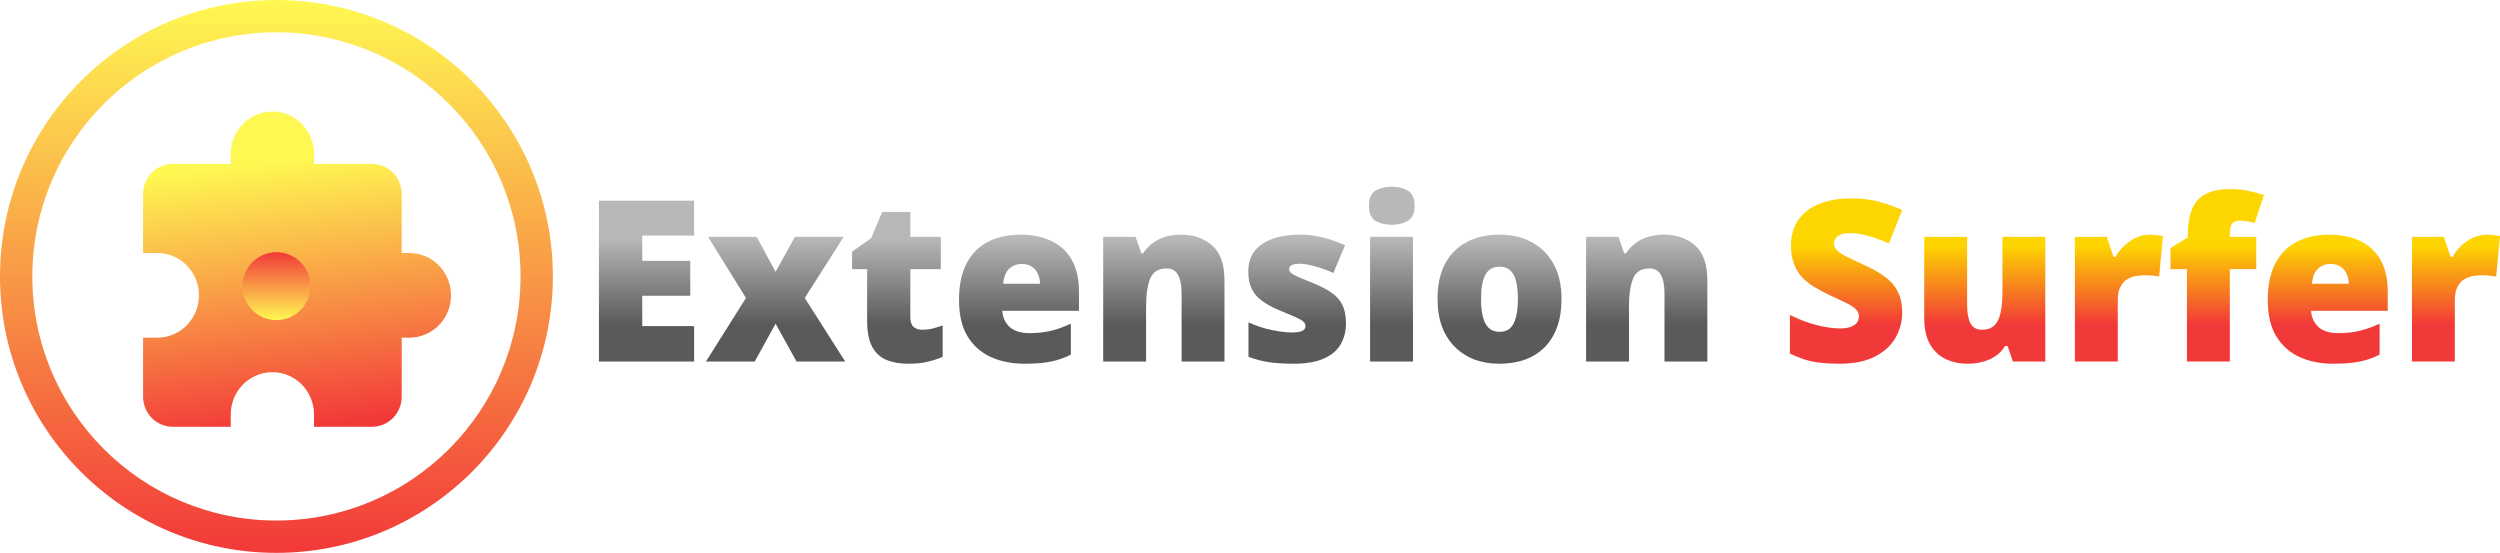
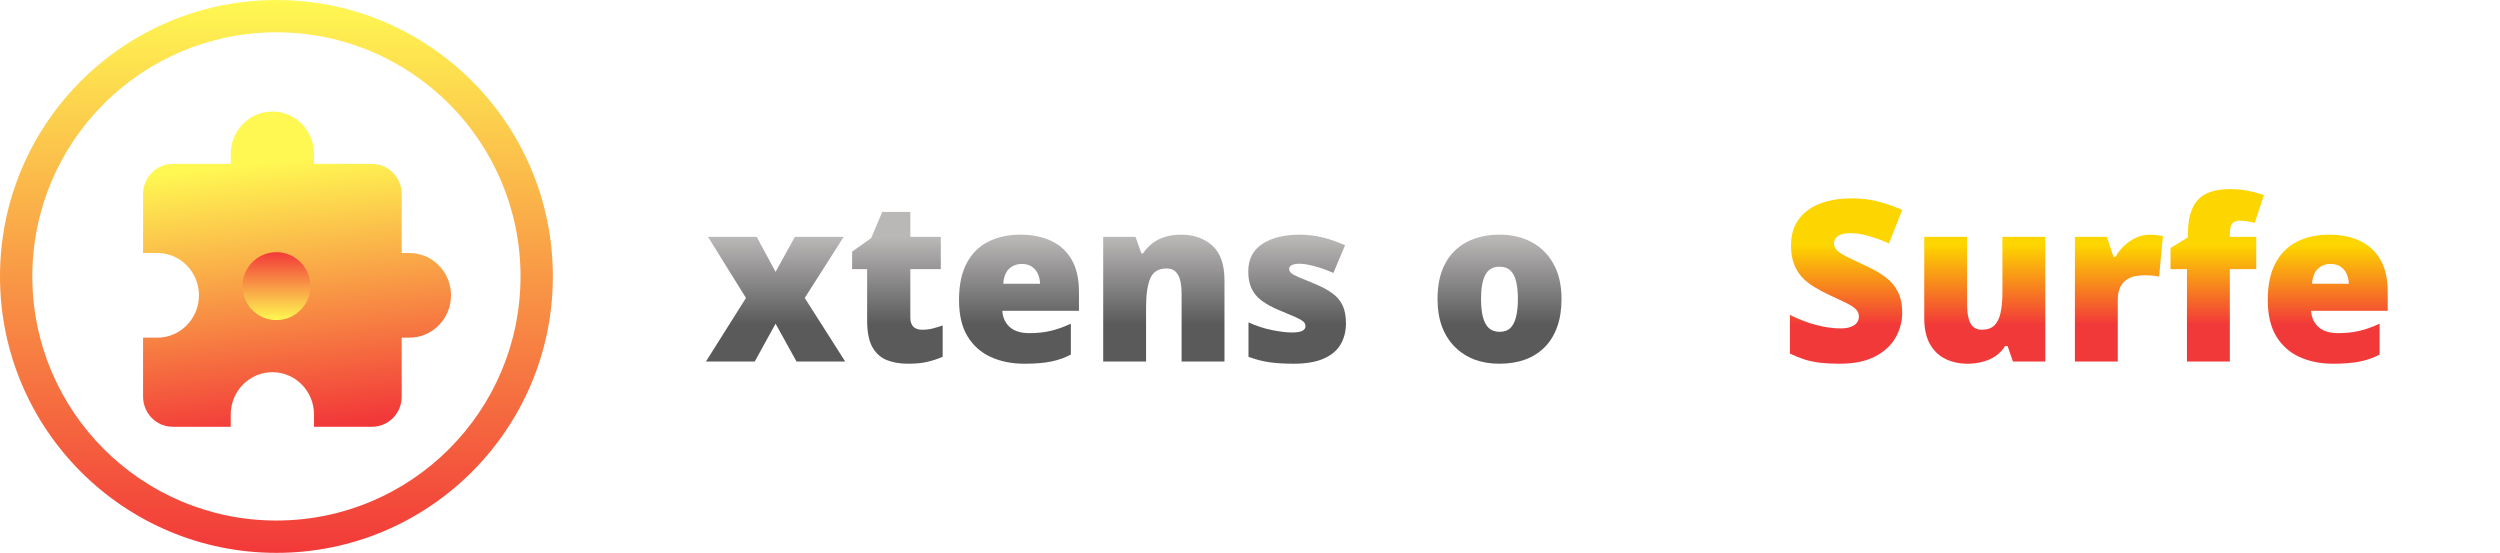
<svg xmlns="http://www.w3.org/2000/svg" width="1031" height="228" viewBox="0 0 1031 228" fill="none">
  <g filter="url(#filter0_d_33_47)">
    <path d="M95.157 59.456C95.157 49.815 102.846 42 112.331 42C121.816 42 129.505 49.815 129.505 59.456V63.59H153.432C160.186 63.59 165.662 69.156 165.662 76.021V100.339H168.826C178.311 100.339 186 108.154 186 117.795C186 127.436 178.311 135.251 168.826 135.251H165.662V159.569C165.662 166.435 160.186 172 153.432 172H129.505V166.947C129.505 157.306 121.816 149.491 112.331 149.491C102.846 149.491 95.157 157.306 95.157 166.947V172H71.23C64.476 172 59 166.435 59 159.569V135.251H64.875C74.361 135.251 82.05 127.436 82.05 117.795C82.05 108.154 74.361 100.339 64.875 100.339H59V76.021C59 69.156 64.476 63.59 71.23 63.59H95.157V59.456Z" fill="url(#paint0_linear_33_47)" />
  </g>
  <g filter="url(#filter1_d_33_47)">
    <circle cx="114" cy="114" r="14" fill="url(#paint1_linear_33_47)" />
  </g>
  <path fill-rule="evenodd" clip-rule="evenodd" d="M114 228C176.96 228 228 176.96 228 114C228 51.039 176.96 0 114 0C51.04 0 0 51.039 0 114C0 176.96 51.04 228 114 228ZM114 214.667C169.597 214.667 214.667 169.597 214.667 114C214.667 58.403 169.597 13.333 114 13.333C58.403 13.333 13.333 58.403 13.333 114C13.333 169.597 58.403 214.667 114 214.667Z" fill="url(#paint2_linear_33_47)" />
-   <path d="M286.25 149.093H247V82.762H286.25V97.144H264.861V107.579H284.667V121.961H264.861V134.484H286.25V149.093Z" fill="url(#paint3_linear_33_47)" />
  <path d="M307.638 122.869L291.993 97.689H312.07L319.847 112.116L327.806 97.689H347.928L331.875 122.869L348.561 149.093H328.484L319.847 133.485L311.256 149.093H291.133L307.638 122.869Z" fill="url(#paint4_linear_33_47)" />
  <path d="M380.214 135.981C381.812 135.981 383.274 135.814 384.6 135.482C385.927 135.149 387.313 134.726 388.76 134.211V147.142C386.831 147.989 384.781 148.669 382.611 149.183C380.47 149.728 377.727 150 374.381 150C371.065 150 368.141 149.486 365.608 148.457C363.076 147.399 361.102 145.584 359.685 143.013C358.298 140.412 357.605 136.797 357.605 132.17V110.982H351.41V103.768L359.278 98.188L363.845 87.39H375.421V97.689H387.992V110.982H375.421V130.99C375.421 132.654 375.843 133.909 376.687 134.756C377.531 135.572 378.707 135.981 380.214 135.981Z" fill="url(#paint5_linear_33_47)" />
  <path d="M420.775 96.781C425.749 96.781 430.045 97.658 433.662 99.413C437.28 101.137 440.068 103.738 442.028 107.216C443.987 110.695 444.967 115.05 444.967 120.283V128.177H413.359C413.51 130.869 414.505 133.077 416.344 134.801C418.213 136.525 420.956 137.387 424.573 137.387C427.769 137.387 430.693 137.07 433.346 136.434C436.029 135.799 438.787 134.816 441.621 133.485V146.234C439.149 147.535 436.451 148.488 433.527 149.093C430.603 149.698 426.91 150 422.448 150C417.293 150 412.681 149.077 408.611 147.232C404.542 145.387 401.331 142.529 398.98 138.658C396.658 134.786 395.498 129.81 395.498 123.731C395.498 117.561 396.553 112.494 398.663 108.532C400.773 104.539 403.728 101.59 407.526 99.685C411.324 97.749 415.741 96.781 420.775 96.781ZM421.408 108.85C419.328 108.85 417.58 109.515 416.163 110.846C414.776 112.146 413.962 114.203 413.721 117.016H428.914C428.884 115.504 428.583 114.128 428.01 112.888C427.437 111.647 426.593 110.664 425.478 109.938C424.393 109.213 423.036 108.85 421.408 108.85Z" fill="url(#paint6_linear_33_47)" />
  <path d="M487.02 96.781C492.296 96.781 496.607 98.278 499.953 101.273C503.299 104.267 504.972 109.061 504.972 115.655V149.093H487.292V121.054C487.292 117.636 486.794 115.065 485.799 113.341C484.835 111.587 483.267 110.71 481.097 110.71C477.75 110.71 475.505 112.086 474.359 114.838C473.214 117.561 472.641 121.478 472.641 126.589V149.093H454.96V97.689H468.3L470.696 104.494H471.375C472.46 102.861 473.756 101.469 475.263 100.32C476.771 99.171 478.504 98.294 480.464 97.689C482.423 97.084 484.609 96.781 487.02 96.781Z" fill="url(#paint7_linear_33_47)" />
  <path d="M555.074 133.304C555.074 136.571 554.351 139.459 552.904 141.97C551.457 144.48 549.136 146.446 545.94 147.868C542.775 149.289 538.6 150 533.415 150C529.767 150 526.496 149.803 523.602 149.41C520.738 149.017 517.829 148.261 514.875 147.142V132.941C518.101 134.423 521.386 135.497 524.733 136.162C528.079 136.797 530.717 137.115 532.646 137.115C534.635 137.115 536.082 136.903 536.987 136.48C537.921 136.026 538.389 135.361 538.389 134.484C538.389 133.727 538.072 133.092 537.439 132.578C536.836 132.034 535.736 131.414 534.138 130.718C532.571 130.022 530.355 129.085 527.491 127.905C524.657 126.725 522.291 125.44 520.392 124.048C518.523 122.657 517.121 120.994 516.186 119.058C515.252 117.122 514.785 114.748 514.785 111.935C514.785 106.914 516.714 103.133 520.573 100.592C524.431 98.052 529.541 96.781 535.902 96.781C539.278 96.781 542.458 97.159 545.443 97.915C548.427 98.641 551.517 99.715 554.713 101.137L549.874 112.57C547.342 111.421 544.78 110.498 542.187 109.802C539.594 109.107 537.529 108.759 535.992 108.759C534.605 108.759 533.535 108.94 532.782 109.303C532.028 109.666 531.651 110.196 531.651 110.891C531.651 111.526 531.907 112.086 532.42 112.57C532.962 113.054 533.972 113.613 535.449 114.249C536.927 114.884 539.082 115.776 541.916 116.925C544.9 118.135 547.357 119.436 549.286 120.827C551.246 122.188 552.693 123.852 553.627 125.818C554.592 127.784 555.074 130.279 555.074 133.304Z" fill="url(#paint8_linear_33_47)" />
-   <path d="M582.703 97.689V149.093H565.022V97.689H582.703ZM573.93 77C576.463 77 578.663 77.529 580.532 78.588C582.432 79.647 583.381 81.749 583.381 84.894C583.381 87.949 582.432 90.021 580.532 91.11C578.663 92.169 576.463 92.698 573.93 92.698C571.338 92.698 569.122 92.169 567.283 91.11C565.475 90.021 564.57 87.949 564.57 84.894C564.57 81.749 565.475 79.647 567.283 78.588C569.122 77.529 571.338 77 573.93 77Z" fill="url(#paint9_linear_33_47)" />
  <path d="M643.974 123.277C643.974 127.572 643.386 131.383 642.211 134.71C641.035 138.037 639.332 140.835 637.101 143.104C634.87 145.372 632.172 147.096 629.007 148.276C625.841 149.425 622.269 150 618.29 150C614.582 150 611.176 149.425 608.07 148.276C604.996 147.096 602.313 145.372 600.022 143.104C597.731 140.835 595.952 138.037 594.686 134.71C593.45 131.383 592.832 127.572 592.832 123.277C592.832 117.591 593.857 112.782 595.907 108.85C597.987 104.918 600.941 101.923 604.77 99.866C608.628 97.81 613.225 96.781 618.561 96.781C623.475 96.781 627.846 97.81 631.675 99.866C635.503 101.923 638.503 104.918 640.673 108.85C642.874 112.782 643.974 117.591 643.974 123.277ZM610.784 123.277C610.784 126.211 611.04 128.691 611.552 130.718C612.065 132.714 612.879 134.242 613.994 135.3C615.14 136.329 616.632 136.843 618.471 136.843C620.31 136.843 621.772 136.329 622.857 135.3C623.942 134.242 624.726 132.714 625.208 130.718C625.721 128.691 625.977 126.211 625.977 123.277C625.977 120.343 625.721 117.893 625.208 115.927C624.726 113.961 623.927 112.479 622.812 111.481C621.726 110.483 620.249 109.984 618.38 109.984C615.697 109.984 613.753 111.103 612.547 113.341C611.371 115.579 610.784 118.891 610.784 123.277Z" fill="url(#paint10_linear_33_47)" />
-   <path d="M686.163 96.781C691.438 96.781 695.749 98.278 699.096 101.273C702.442 104.267 704.115 109.061 704.115 115.655V149.093H686.434V121.054C686.434 117.636 685.937 115.065 684.942 113.341C683.977 111.587 682.41 110.71 680.239 110.71C676.893 110.71 674.647 112.086 673.502 114.838C672.356 117.561 671.783 121.478 671.783 126.589V149.093H654.103V97.689H667.443L669.839 104.494H670.517C671.603 102.861 672.899 101.469 674.406 100.32C675.913 99.171 677.647 98.294 679.606 97.689C681.566 97.084 683.751 96.781 686.163 96.781Z" fill="url(#paint11_linear_33_47)" />
  <path d="M784.468 128.948C784.468 132.548 783.564 135.966 781.755 139.202C779.946 142.408 777.128 145.009 773.299 147.006C769.501 149.002 764.587 150 758.558 150C755.543 150 752.891 149.864 750.599 149.592C748.339 149.319 746.228 148.881 744.269 148.276C742.309 147.641 740.275 146.824 738.164 145.826V129.856C741.752 131.671 745.369 133.062 749.017 134.03C752.664 134.967 755.965 135.436 758.92 135.436C760.698 135.436 762.145 135.225 763.261 134.801C764.406 134.378 765.25 133.803 765.793 133.077C766.336 132.321 766.607 131.459 766.607 130.491C766.607 129.342 766.2 128.374 765.386 127.587C764.602 126.771 763.336 125.924 761.588 125.047C759.839 124.169 757.533 123.081 754.669 121.78C752.227 120.631 750.012 119.451 748.022 118.241C746.063 117.031 744.374 115.655 742.958 114.112C741.571 112.54 740.501 110.71 739.747 108.623C738.993 106.536 738.617 104.071 738.617 101.227C738.617 96.963 739.657 93.394 741.737 90.52C743.847 87.617 746.771 85.439 750.509 83.987C754.277 82.535 758.618 81.809 763.532 81.809C767.843 81.809 771.717 82.293 775.153 83.261C778.62 84.229 781.725 85.333 784.468 86.573L778.997 100.411C776.163 99.11 773.375 98.082 770.631 97.326C767.888 96.539 765.341 96.146 762.989 96.146C761.452 96.146 760.186 96.343 759.191 96.736C758.226 97.099 757.503 97.598 757.021 98.233C756.568 98.868 756.342 99.594 756.342 100.411C756.342 101.439 756.734 102.362 757.518 103.178C758.332 103.995 759.673 104.887 761.542 105.855C763.442 106.793 766.019 108.018 769.275 109.53C772.5 110.982 775.244 112.555 777.505 114.249C779.766 115.912 781.484 117.924 782.659 120.283C783.865 122.612 784.468 125.5 784.468 128.948Z" fill="url(#paint12_linear_33_47)" />
  <path d="M843.479 97.689V149.093H830.139L827.923 142.695H826.883C825.828 144.42 824.487 145.826 822.859 146.915C821.261 147.973 819.482 148.745 817.523 149.229C815.564 149.743 813.529 150 811.419 150C808.072 150 805.043 149.35 802.33 148.049C799.647 146.749 797.506 144.707 795.909 141.924C794.341 139.141 793.557 135.557 793.557 131.172V97.689H811.238V125.773C811.238 129.1 811.705 131.64 812.639 133.395C813.604 135.119 815.172 135.981 817.342 135.981C819.573 135.981 821.291 135.376 822.497 134.166C823.733 132.956 824.592 131.172 825.075 128.812C825.557 126.453 825.798 123.58 825.798 120.192V97.689H843.479Z" fill="url(#paint13_linear_33_47)" />
  <path d="M886.617 96.781C887.582 96.781 888.592 96.857 889.647 97.008C890.702 97.129 891.486 97.235 891.998 97.326L890.415 114.067C889.843 113.916 889.104 113.795 888.2 113.704C887.295 113.583 886.029 113.523 884.401 113.523C883.286 113.523 882.095 113.629 880.829 113.84C879.563 114.052 878.357 114.506 877.212 115.201C876.096 115.867 875.177 116.895 874.453 118.287C873.73 119.648 873.368 121.493 873.368 123.822V149.093H855.688V97.689H868.846L871.604 105.901H872.464C873.398 104.207 874.589 102.679 876.036 101.318C877.513 99.927 879.156 98.823 880.965 98.006C882.804 97.19 884.688 96.781 886.617 96.781Z" fill="url(#paint14_linear_33_47)" />
  <path d="M930.479 110.982H919.581V149.093H901.901V110.982H895.118V102.271L902.263 97.915V97.053C902.263 92.607 902.851 88.993 904.026 86.21C905.202 83.397 907.071 81.325 909.633 79.994C912.196 78.664 915.542 77.998 919.672 77.998C922.325 77.998 924.721 78.21 926.862 78.633C929.032 79.057 931.293 79.662 933.644 80.448L929.846 91.927C928.972 91.685 927.992 91.473 926.907 91.291C925.852 91.11 924.706 91.019 923.47 91.019C922.114 91.019 921.119 91.443 920.486 92.29C919.883 93.106 919.581 94.452 919.581 96.328V97.689H930.479V110.982Z" fill="url(#paint15_linear_33_47)" />
  <path d="M960.504 96.781C965.478 96.781 969.774 97.658 973.392 99.413C977.009 101.137 979.797 103.738 981.757 107.216C983.716 110.695 984.696 115.05 984.696 120.283V128.177H953.088C953.239 130.869 954.234 133.077 956.073 134.801C957.942 136.525 960.685 137.387 964.303 137.387C967.498 137.387 970.422 137.07 973.075 136.434C975.758 135.799 978.516 134.816 981.35 133.485V146.234C978.878 147.535 976.18 148.488 973.256 149.093C970.332 149.698 966.639 150 962.177 150C957.022 150 952.41 149.077 948.34 147.232C944.271 145.387 941.06 142.529 938.709 138.658C936.388 134.786 935.227 129.81 935.227 123.731C935.227 117.561 936.282 112.494 938.392 108.532C940.503 104.539 943.457 101.59 947.255 99.685C951.054 97.749 955.47 96.781 960.504 96.781ZM961.137 108.85C959.057 108.85 957.309 109.515 955.892 110.846C954.505 112.146 953.691 114.203 953.45 117.016H968.644C968.613 115.504 968.312 114.128 967.739 112.888C967.166 111.647 966.322 110.664 965.207 109.938C964.122 109.213 962.765 108.85 961.137 108.85Z" fill="url(#paint16_linear_33_47)" />
-   <path d="M1025.62 96.781C1026.58 96.781 1027.59 96.857 1028.65 97.008C1029.7 97.129 1030.49 97.235 1031 97.326L1029.42 114.067C1028.84 113.916 1028.11 113.795 1027.2 113.704C1026.3 113.583 1025.03 113.523 1023.4 113.523C1022.29 113.523 1021.1 113.629 1019.83 113.84C1018.56 114.052 1017.36 114.506 1016.21 115.201C1015.1 115.867 1014.18 116.895 1013.46 118.287C1012.73 119.648 1012.37 121.493 1012.37 123.822V149.093H994.689V97.689H1007.85L1010.61 105.901H1011.47C1012.4 104.207 1013.59 102.679 1015.04 101.318C1016.51 99.927 1018.16 98.823 1019.97 98.006C1021.81 97.19 1023.69 96.781 1025.62 96.781Z" fill="url(#paint17_linear_33_47)" />
  <defs>
    <filter id="filter0_d_33_47" x="55" y="42" width="135" height="138" filterUnits="userSpaceOnUse" color-interpolation-filters="sRGB">
      <feFlood flood-opacity="0" result="BackgroundImageFix" />
      <feColorMatrix in="SourceAlpha" type="matrix" values="0 0 0 0 0 0 0 0 0 0 0 0 0 0 0 0 0 0 127 0" result="hardAlpha" />
      <feOffset dy="4" />
      <feGaussianBlur stdDeviation="2" />
      <feComposite in2="hardAlpha" operator="out" />
      <feColorMatrix type="matrix" values="0 0 0 0 0.949 0 0 0 0 0.224 0 0 0 0 0.224 0 0 0 0.25 0" />
      <feBlend mode="normal" in2="BackgroundImageFix" result="effect1_dropShadow_33_47" />
      <feBlend mode="normal" in="SourceGraphic" in2="effect1_dropShadow_33_47" result="shape" />
    </filter>
    <filter id="filter1_d_33_47" x="96" y="100" width="36" height="36" filterUnits="userSpaceOnUse" color-interpolation-filters="sRGB">
      <feFlood flood-opacity="0" result="BackgroundImageFix" />
      <feColorMatrix in="SourceAlpha" type="matrix" values="0 0 0 0 0 0 0 0 0 0 0 0 0 0 0 0 0 0 127 0" result="hardAlpha" />
      <feOffset dy="4" />
      <feGaussianBlur stdDeviation="2" />
      <feComposite in2="hardAlpha" operator="out" />
      <feColorMatrix type="matrix" values="0 0 0 0 1 0 0 0 0 0.973 0 0 0 0 0.322 0 0 0 0.25 0" />
      <feBlend mode="normal" in2="BackgroundImageFix" result="effect1_dropShadow_33_47" />
      <feBlend mode="normal" in="SourceGraphic" in2="effect1_dropShadow_33_47" result="shape" />
    </filter>
    <linearGradient id="paint0_linear_33_47" x1="111.189" y1="62.847" x2="122.87" y2="171.96" gradientUnits="userSpaceOnUse">
      <stop stop-color="#FFF852" />
      <stop offset="1" stop-color="#F23939" />
    </linearGradient>
    <linearGradient id="paint1_linear_33_47" x1="114" y1="100" x2="114" y2="128" gradientUnits="userSpaceOnUse">
      <stop stop-color="#F23939" />
      <stop offset="1" stop-color="#FFF852" />
    </linearGradient>
    <linearGradient id="paint2_linear_33_47" x1="114" y1="0" x2="114" y2="228" gradientUnits="userSpaceOnUse">
      <stop stop-color="#FFF852" />
      <stop offset="1" stop-color="#F23939" />
    </linearGradient>
    <linearGradient id="paint3_linear_33_47" x1="485.131" y1="97.934" x2="485.131" y2="133.897" gradientUnits="userSpaceOnUse">
      <stop stop-color="#BAB7B7" />
      <stop offset="1" stop-color="#5A5A5A" />
    </linearGradient>
    <linearGradient id="paint4_linear_33_47" x1="485.131" y1="97.934" x2="485.131" y2="133.897" gradientUnits="userSpaceOnUse">
      <stop stop-color="#BAB7B7" />
      <stop offset="1" stop-color="#5A5A5A" />
    </linearGradient>
    <linearGradient id="paint5_linear_33_47" x1="485.131" y1="97.934" x2="485.131" y2="133.897" gradientUnits="userSpaceOnUse">
      <stop stop-color="#BAB7B7" />
      <stop offset="1" stop-color="#5A5A5A" />
    </linearGradient>
    <linearGradient id="paint6_linear_33_47" x1="485.131" y1="97.934" x2="485.131" y2="133.897" gradientUnits="userSpaceOnUse">
      <stop stop-color="#BAB7B7" />
      <stop offset="1" stop-color="#5A5A5A" />
    </linearGradient>
    <linearGradient id="paint7_linear_33_47" x1="485.131" y1="97.934" x2="485.131" y2="133.897" gradientUnits="userSpaceOnUse">
      <stop stop-color="#BAB7B7" />
      <stop offset="1" stop-color="#5A5A5A" />
    </linearGradient>
    <linearGradient id="paint8_linear_33_47" x1="485.131" y1="97.934" x2="485.131" y2="133.897" gradientUnits="userSpaceOnUse">
      <stop stop-color="#BAB7B7" />
      <stop offset="1" stop-color="#5A5A5A" />
    </linearGradient>
    <linearGradient id="paint9_linear_33_47" x1="485.131" y1="97.934" x2="485.131" y2="133.897" gradientUnits="userSpaceOnUse">
      <stop stop-color="#BAB7B7" />
      <stop offset="1" stop-color="#5A5A5A" />
    </linearGradient>
    <linearGradient id="paint10_linear_33_47" x1="485.131" y1="97.934" x2="485.131" y2="133.897" gradientUnits="userSpaceOnUse">
      <stop stop-color="#BAB7B7" />
      <stop offset="1" stop-color="#5A5A5A" />
    </linearGradient>
    <linearGradient id="paint11_linear_33_47" x1="485.131" y1="97.934" x2="485.131" y2="133.897" gradientUnits="userSpaceOnUse">
      <stop stop-color="#BAB7B7" />
      <stop offset="1" stop-color="#5A5A5A" />
    </linearGradient>
    <linearGradient id="paint12_linear_33_47" x1="900.028" y1="101.154" x2="900.028" y2="133.897" gradientUnits="userSpaceOnUse">
      <stop stop-color="#FDD500" />
      <stop offset="1" stop-color="#F23939" />
    </linearGradient>
    <linearGradient id="paint13_linear_33_47" x1="900.028" y1="101.154" x2="900.028" y2="133.897" gradientUnits="userSpaceOnUse">
      <stop stop-color="#FDD500" />
      <stop offset="1" stop-color="#F23939" />
    </linearGradient>
    <linearGradient id="paint14_linear_33_47" x1="900.028" y1="101.154" x2="900.028" y2="133.897" gradientUnits="userSpaceOnUse">
      <stop stop-color="#FDD500" />
      <stop offset="1" stop-color="#F23939" />
    </linearGradient>
    <linearGradient id="paint15_linear_33_47" x1="900.028" y1="101.154" x2="900.028" y2="133.897" gradientUnits="userSpaceOnUse">
      <stop stop-color="#FDD500" />
      <stop offset="1" stop-color="#F23939" />
    </linearGradient>
    <linearGradient id="paint16_linear_33_47" x1="900.028" y1="101.154" x2="900.028" y2="133.897" gradientUnits="userSpaceOnUse">
      <stop stop-color="#FDD500" />
      <stop offset="1" stop-color="#F23939" />
    </linearGradient>
    <linearGradient id="paint17_linear_33_47" x1="900.028" y1="101.154" x2="900.028" y2="133.897" gradientUnits="userSpaceOnUse">
      <stop stop-color="#FDD500" />
      <stop offset="1" stop-color="#F23939" />
    </linearGradient>
  </defs>
</svg>